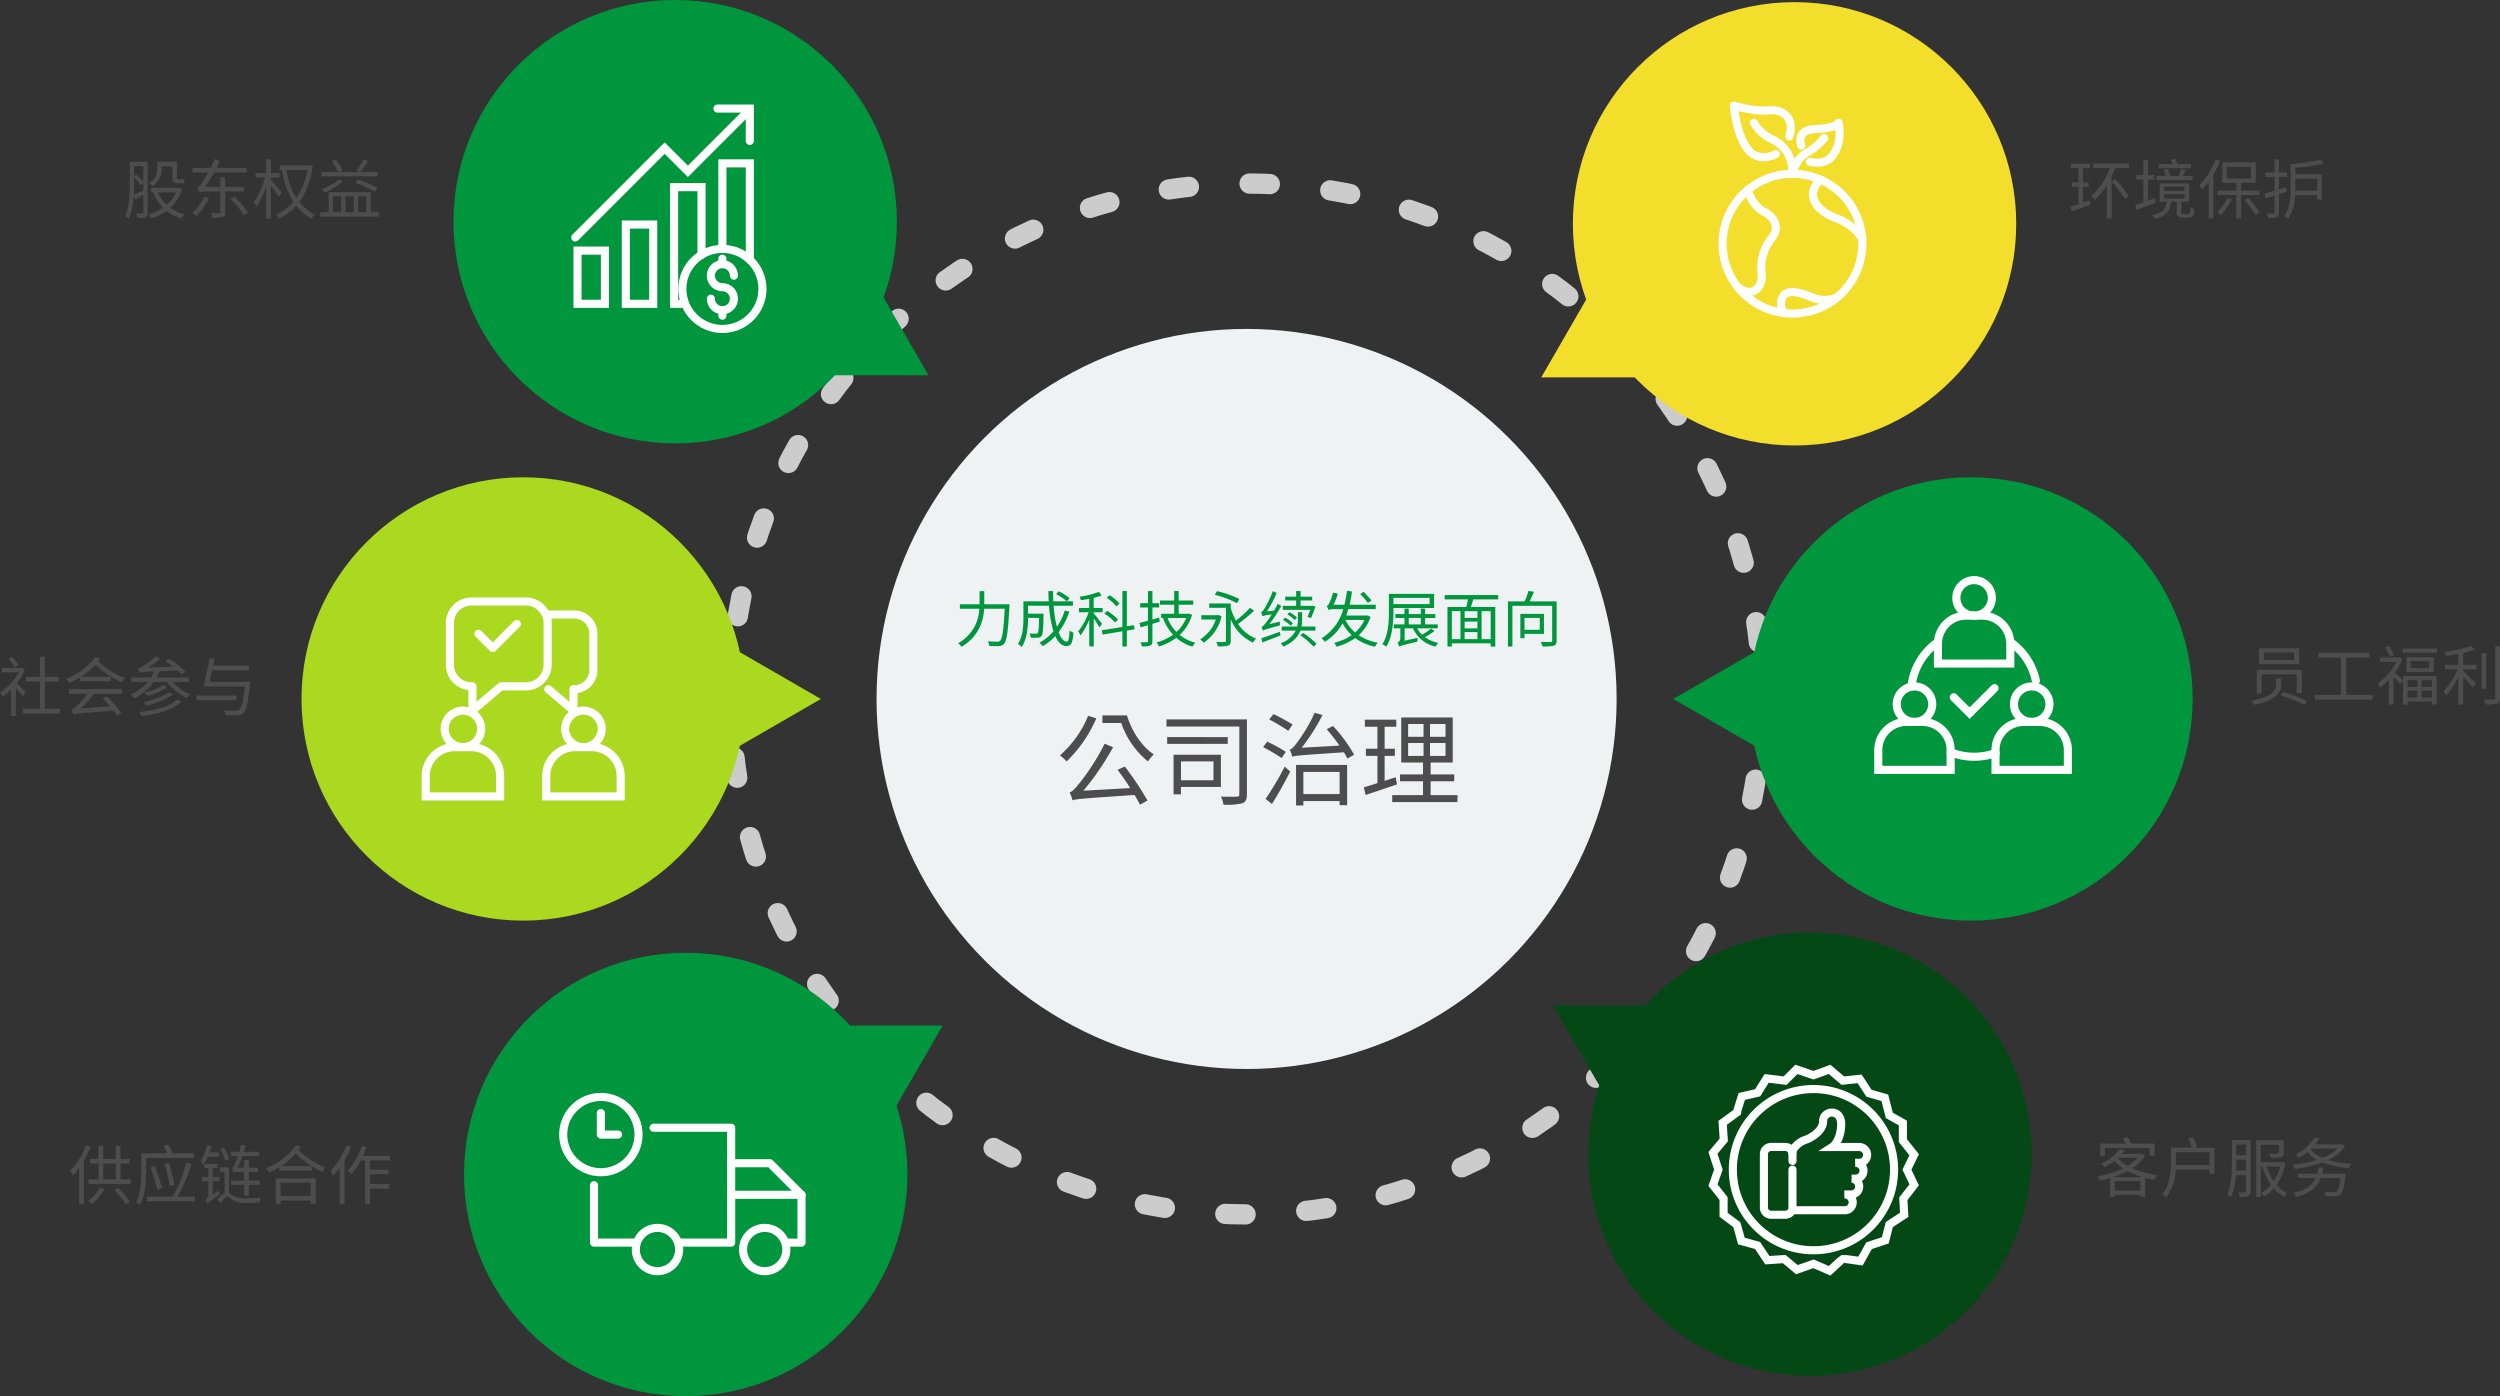
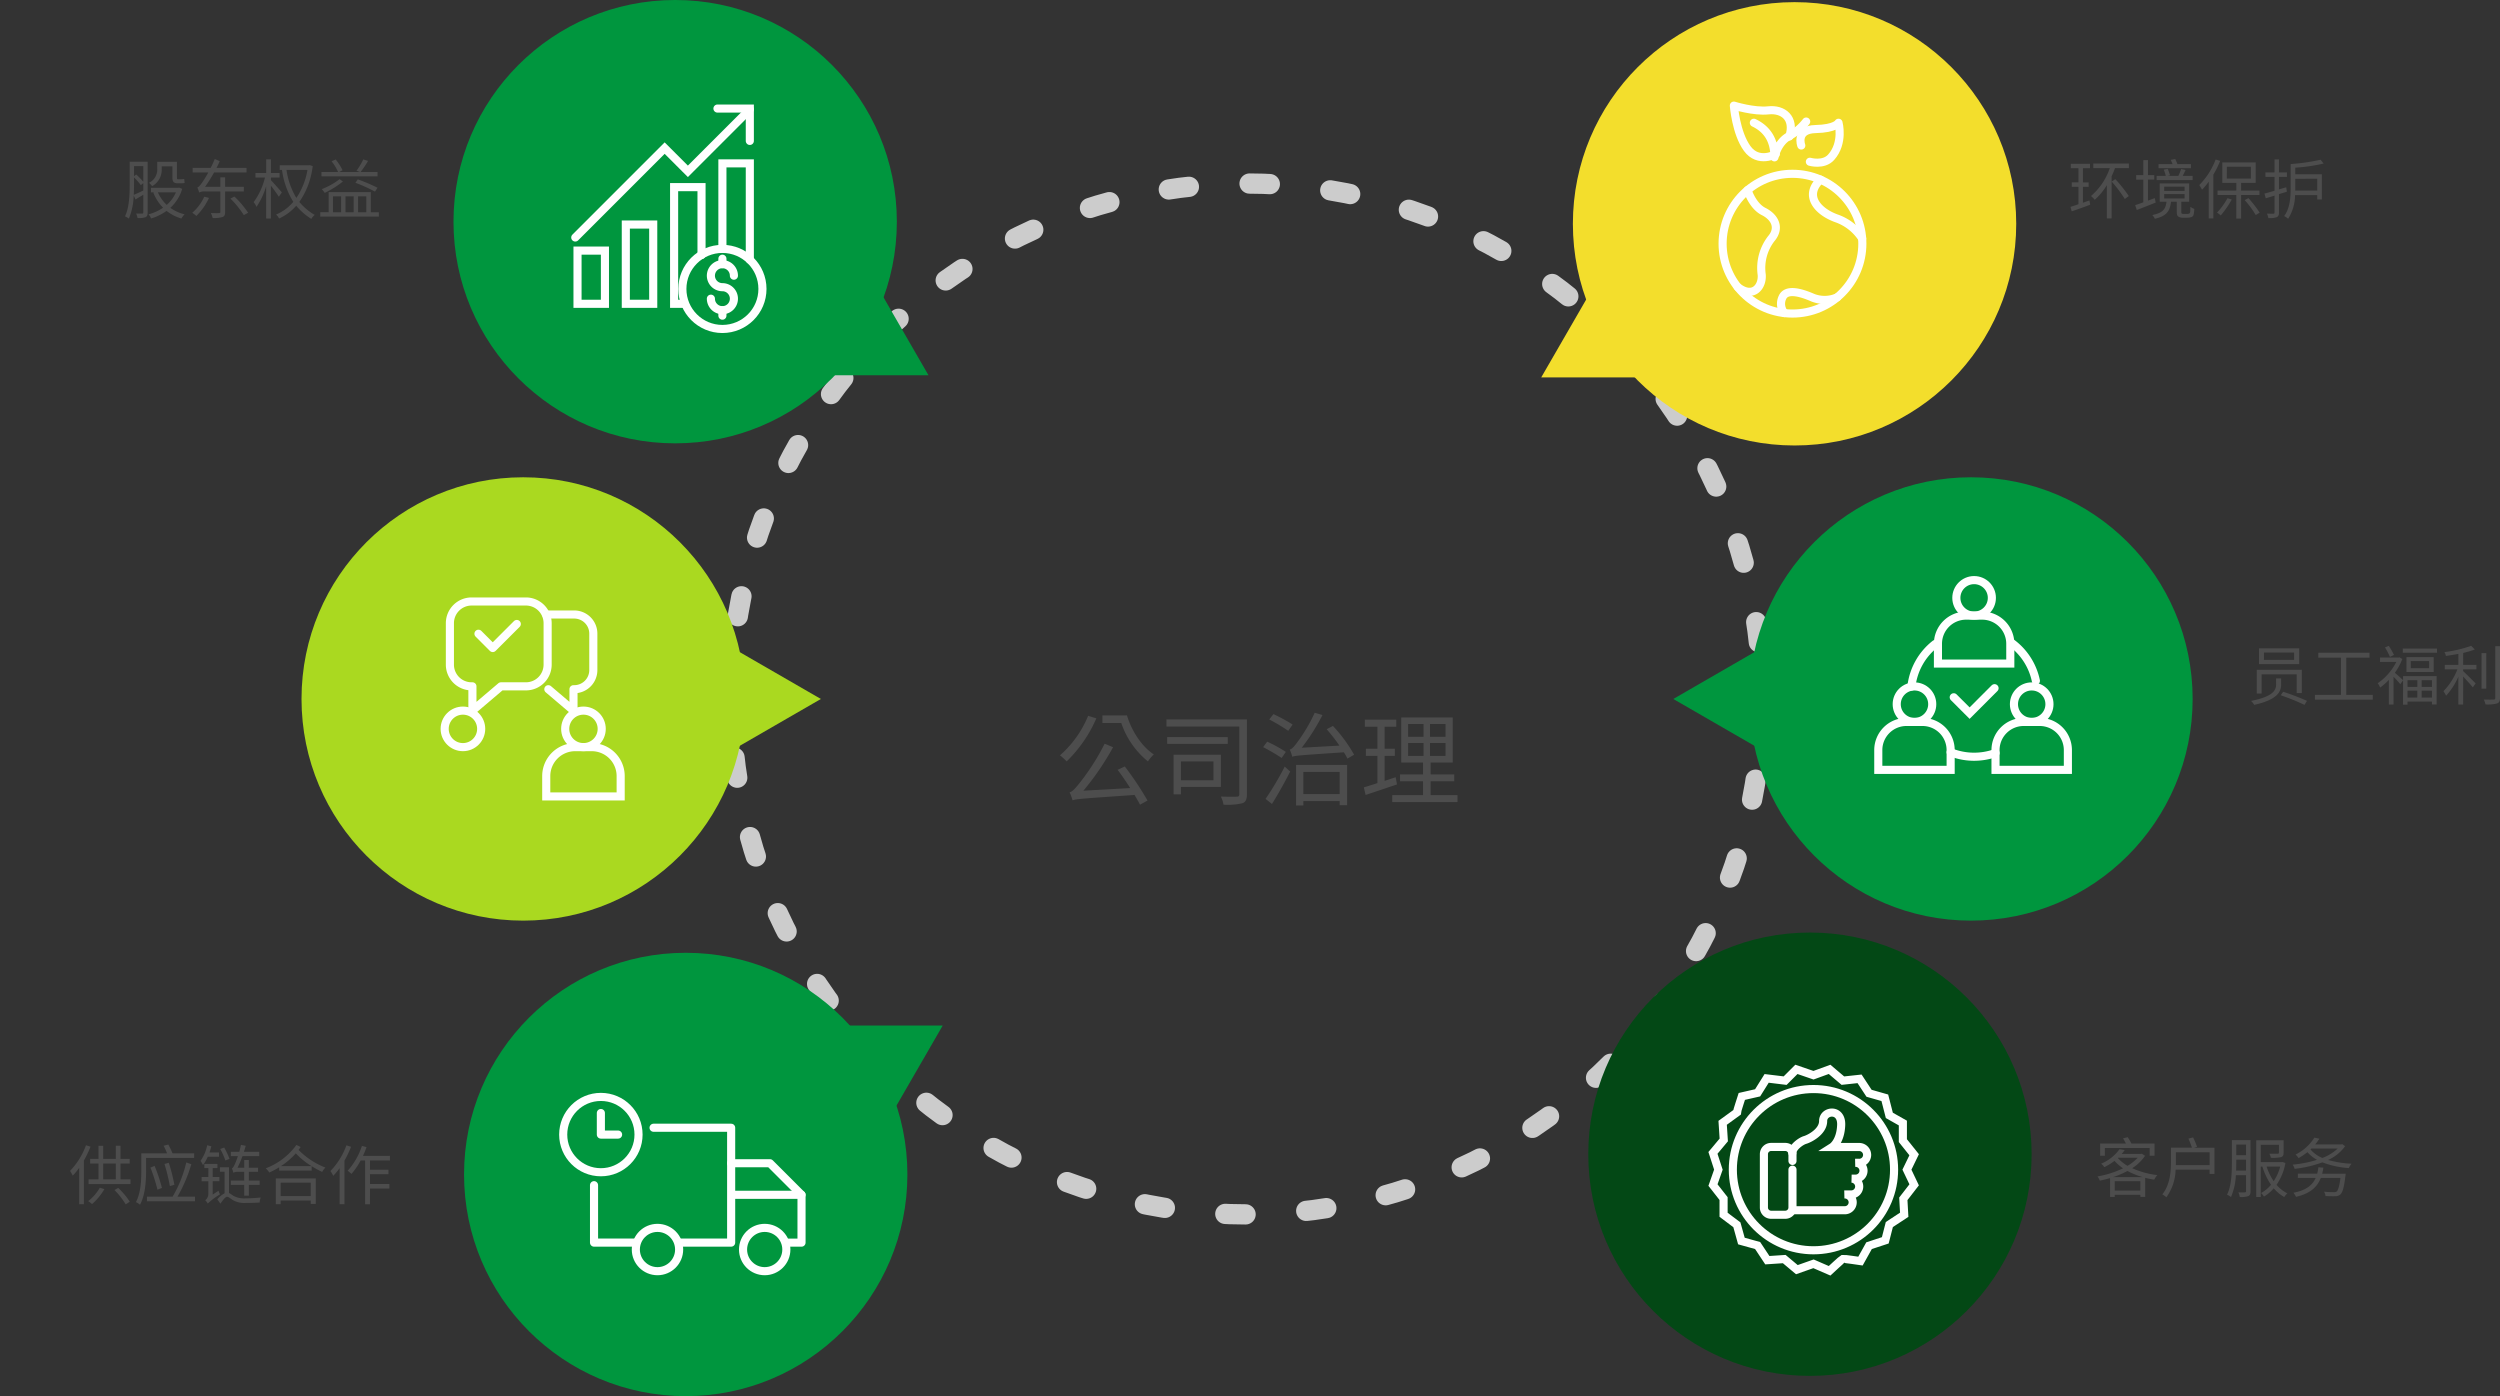
<svg xmlns="http://www.w3.org/2000/svg" width="616.811" height="344.461" viewBox="0 0 616.811 344.461">
  <rect x="0" y="0" width="616.811" height="344.461" fill="#333333" stroke="none" />
  <g id="组_555" data-name="组 555" transform="translate(-107.887 -629.047)">
    <g id="圖層_3" data-name="圖層 3" transform="translate(182.278 629.047)">
-       <circle id="椭圆_13" data-name="椭圆 13" cx="91.298" cy="91.298" r="91.298" transform="translate(141.874 81.152)" fill="#eef2f3" />
      <circle id="椭圆_14" data-name="椭圆 14" cx="127.172" cy="127.172" r="127.172" transform="translate(106 45.277)" fill="none" stroke="#ccc" stroke-linecap="round" stroke-miterlimit="10" stroke-width="5" stroke-dasharray="5 15" />
      <circle id="椭圆_15" data-name="椭圆 15" cx="54.692" cy="54.692" r="54.692" transform="translate(37.497)" fill="#00963e" />
      <circle id="椭圆_16" data-name="椭圆 16" cx="54.692" cy="54.692" r="54.692" transform="translate(40.101 235.076)" fill="#00963e" />
      <circle id="椭圆_17" data-name="椭圆 17" cx="54.692" cy="54.692" r="54.692" transform="translate(0 117.757)" fill="#aad920" />
      <path id="路径_132" data-name="路径 132" d="M350.59,710.15l-11.77,20.386h23.539Z" transform="translate(-207.665 -637.945)" fill="#00963e" />
      <path id="路径_133" data-name="路径 133" d="M332.92,821.3l-20.386-11.77v23.539Z" transform="translate(-204.781 -648.846)" fill="#aad920" />
      <path id="路径_134" data-name="路径 134" d="M354.524,933.637l11.77-20.386H342.755Z" transform="translate(-208.097 -660.225)" fill="#00963e" />
      <circle id="椭圆_18" data-name="椭圆 18" cx="54.692" cy="54.692" r="54.692" transform="translate(313.677 0.528)" fill="#f3de2c" />
      <circle id="椭圆_19" data-name="椭圆 19" cx="54.692" cy="54.692" r="54.692" transform="translate(317.476 230.08)" fill="#034815" />
      <circle id="椭圆_20" data-name="椭圆 20" cx="54.692" cy="54.692" r="54.692" transform="translate(357.203 117.757)" fill="#00963e" />
      <path id="路径_135" data-name="路径 135" d="M546.827,710.743l11.77,20.386H535.057Z" transform="translate(-229.193 -638.01)" fill="#f3de2c" />
      <path id="路径_136" data-name="路径 136" d="M571.658,821.3l20.386-11.77v23.539Z" transform="translate(-233.208 -648.846)" fill="#00963e" />
-       <path id="路径_137" data-name="路径 137" d="M550.084,928.025l-11.77-20.386h23.539Z" transform="translate(-229.55 -659.61)" fill="#034815" />
    </g>
    <g id="圖層_4" data-name="圖層 4" transform="translate(107.407 655.104)">
      <g id="组_136" data-name="组 136" transform="translate(142.411 0.726)">
        <rect id="矩形_142" data-name="矩形 142" width="6.764" height="13.132" transform="translate(0.556 35.043)" fill="none" stroke="#fff" stroke-linecap="round" stroke-miterlimit="10" stroke-width="2" />
        <rect id="矩形_143" data-name="矩形 143" width="6.764" height="19.56" transform="translate(12.472 28.615)" fill="none" stroke="#fff" stroke-linecap="round" stroke-miterlimit="10" stroke-width="2" />
        <path id="路径_138" data-name="路径 138" d="M301.523,697.676V680.908h-6.764v28.787H296.8" transform="translate(-270.371 -661.52)" fill="none" stroke="#fff" stroke-linecap="round" stroke-miterlimit="10" stroke-width="2" />
        <path id="路径_139" data-name="路径 139" d="M308.143,695.419v-21.1h6.764v23.79" transform="translate(-271.839 -660.797)" fill="none" stroke="#fff" stroke-linecap="round" stroke-miterlimit="10" stroke-width="2" />
        <circle id="椭圆_21" data-name="椭圆 21" cx="9.88" cy="9.88" r="9.88" transform="translate(26.425 34.623)" fill="none" stroke="#fff" stroke-linecap="round" stroke-miterlimit="10" stroke-width="2" />
        <path id="路径_140" data-name="路径 140" d="M267.365,690.972l22.055-22.055,5.731,5.731,15.282-15.282" transform="translate(-267.365 -659.157)" fill="none" stroke="#fff" stroke-linecap="round" stroke-miterlimit="10" stroke-width="2" />
        <path id="路径_141" data-name="路径 141" d="M306.768,659.131h7.988v7.988" transform="translate(-271.688 -659.131)" fill="none" stroke="#fff" stroke-linecap="round" stroke-miterlimit="10" stroke-width="2" />
        <path id="路径_142" data-name="路径 142" d="M304.954,710.774a2.839,2.839,0,1,0,2.839-2.839,2.839,2.839,0,1,1,2.839-2.839" transform="translate(-271.489 -663.862)" fill="none" stroke="#fff" stroke-linecap="round" stroke-miterlimit="10" stroke-width="2" />
        <line id="直线_88" data-name="直线 88" y1="1.349" transform="translate(36.304 37.046)" fill="none" stroke="#fff" stroke-linecap="round" stroke-miterlimit="10" stroke-width="2" />
        <line id="直线_89" data-name="直线 89" y1="1.349" transform="translate(36.304 49.751)" fill="none" stroke="#fff" stroke-linecap="round" stroke-miterlimit="10" stroke-width="2" />
      </g>
      <g id="组_137" data-name="组 137" transform="translate(105.513 122.345)">
        <circle id="椭圆_22" data-name="椭圆 22" cx="4.505" cy="4.505" r="4.505" transform="translate(4.676 26.923)" fill="none" stroke="#fff" stroke-linecap="round" stroke-miterlimit="10" stroke-width="2" />
-         <path id="路径_143" data-name="路径 143" d="M244.283,848.259v-5.039a7.143,7.143,0,0,0-7.122-7.122h-4.118a7.143,7.143,0,0,0-7.122,7.122v5.039Z" transform="translate(-225.921 -800.163)" fill="none" stroke="#fff" stroke-linecap="round" stroke-miterlimit="10" stroke-width="2" />
        <path id="路径_144" data-name="路径 144" d="M251.393,795.735H237.965a5.357,5.357,0,0,0-5.342,5.342V811.33a5.358,5.358,0,0,0,5.342,5.342h.215v5.986l7.045-5.986h6.169a5.358,5.358,0,0,0,5.342-5.342V801.077A5.357,5.357,0,0,0,251.393,795.735Z" transform="translate(-226.656 -795.735)" fill="none" stroke="#fff" stroke-linecap="round" stroke-linejoin="round" stroke-width="2" />
        <circle id="椭圆_23" data-name="椭圆 23" cx="4.505" cy="4.505" r="4.505" transform="translate(34.415 26.923)" fill="none" stroke="#fff" stroke-linecap="round" stroke-miterlimit="10" stroke-width="2" />
        <path id="路径_145" data-name="路径 145" d="M259.325,848.259v-5.039a7.143,7.143,0,0,1,7.122-7.122h4.118a7.143,7.143,0,0,1,7.122,7.122v5.039Z" transform="translate(-229.586 -800.163)" fill="none" stroke="#fff" stroke-linecap="round" stroke-miterlimit="10" stroke-width="2" />
        <path id="路径_146" data-name="路径 146" d="M259.325,799.341h6.911a4.719,4.719,0,0,1,4.705,4.7v9.031a4.719,4.719,0,0,1-4.705,4.705h-.189v5.272l-6.205-5.272" transform="translate(-229.586 -796.13)" fill="none" stroke="#fff" stroke-linecap="round" stroke-linejoin="round" stroke-width="2" />
        <path id="路径_147" data-name="路径 147" d="M240.54,804.377l3.524,3.524L250,801.966" transform="translate(-227.525 -796.419)" fill="none" stroke="#fff" stroke-linecap="round" stroke-linejoin="round" stroke-width="2" />
      </g>
      <g id="组_138" data-name="组 138" transform="translate(139.436 244.579)">
        <path id="路径_148" data-name="路径 148" d="M295.374,969.915h12.835V941.574H289.068" transform="translate(-266.772 -933.968)" fill="none" stroke="#fff" stroke-linecap="round" stroke-linejoin="round" stroke-width="2" />
        <path id="路径_149" data-name="路径 149" d="M272.568,957.491v14.171h10.313" transform="translate(-264.962 -935.714)" fill="none" stroke="#fff" stroke-linecap="round" stroke-linejoin="round" stroke-width="2" />
        <circle id="椭圆_24" data-name="椭圆 24" cx="9.293" cy="9.293" r="9.293" fill="none" stroke="#fff" stroke-linecap="round" stroke-linejoin="round" stroke-width="2" />
        <path id="路径_150" data-name="路径 150" d="M278.711,942.813h-4.248v-5.322" transform="translate(-265.17 -933.52)" fill="none" stroke="#fff" stroke-linecap="round" stroke-linejoin="round" stroke-width="2" />
        <path id="路径_151" data-name="路径 151" d="M310.568,951.408h9.571l7.79,7.79v11.8h-3.743" transform="translate(-269.13 -935.047)" fill="none" stroke="#fff" stroke-linecap="round" stroke-linejoin="round" stroke-width="2" />
        <line id="直线_90" data-name="直线 90" x1="16.99" transform="translate(41.809 24.151)" fill="none" stroke="#fff" stroke-linecap="round" stroke-linejoin="round" stroke-width="2" />
        <circle id="椭圆_25" data-name="椭圆 25" cx="5.342" cy="5.342" r="5.342" transform="translate(17.919 32.312)" fill="none" stroke="#fff" stroke-linecap="round" stroke-linejoin="round" stroke-width="2" />
        <circle id="椭圆_26" data-name="椭圆 26" cx="5.342" cy="5.342" r="5.342" transform="translate(44.372 32.312)" fill="none" stroke="#fff" stroke-linecap="round" stroke-linejoin="round" stroke-width="2" />
      </g>
      <g id="组_139" data-name="组 139" transform="translate(425.488)">
        <circle id="椭圆_27" data-name="椭圆 27" cx="17.24" cy="17.24" r="17.24" transform="translate(0 16.823)" fill="none" stroke="#fff" stroke-linecap="round" stroke-linejoin="round" stroke-width="2" />
        <path id="路径_152" data-name="路径 152" d="M591.937,681.743s1.186,3.88,3.968,5.271,4.118,4.062,1.892,6.677a11.845,11.845,0,0,0-2.37,8.9c.256,2.949-2.13,5.992-5.945,3.023" transform="translate(-585.78 -660.885)" fill="none" stroke="#fff" stroke-linecap="round" stroke-linejoin="round" stroke-width="2" />
        <path id="路径_153" data-name="路径 153" d="M602.342,715.171a3.6,3.6,0,0,1-.5-3.8c.946-2.282,4.452-1.335,7.512,0a7.889,7.889,0,0,0,6.042-.094" transform="translate(-587.101 -663.984)" fill="none" stroke="#fff" stroke-linecap="round" stroke-linejoin="round" stroke-width="2" />
        <path id="路径_154" data-name="路径 154" d="M622.506,693.354a12.407,12.407,0,0,0-6.392-4.991c-4.563-1.669-8.027-5.556-3.9-9.54" transform="translate(-588.072 -660.565)" fill="none" stroke="#fff" stroke-linecap="round" stroke-linejoin="round" stroke-width="2" />
        <path id="路径_155" data-name="路径 155" d="M598.8,670.278s-4.291,2.448-7.073-1.391-3.282-10.572-3.282-10.572,4.952,1.558,8.513,1.168,6.622,1.837,5.175,6.455" transform="translate(-585.667 -658.315)" fill="none" stroke="#fff" stroke-linecap="round" stroke-linejoin="round" stroke-width="2" />
        <path id="路径_156" data-name="路径 156" d="M607.107,668.685s-1.5-3.95,3.506-4.062,5.676-1.558,5.676-1.558,1.342,4.966-1.808,8.5c-1.892,2.124-5.259,1.123-5.259,1.123" transform="translate(-587.691 -658.836)" fill="none" stroke="#fff" stroke-linecap="round" stroke-linejoin="round" stroke-width="2" />
-         <path id="路径_157" data-name="路径 157" d="M593.987,663.065a10.278,10.278,0,0,0,4.451,4.062c3.116,1.484,5.107,4.155,5.077,8.533,0,0,.71-3.636,3.53-5.194a14,14,0,0,0,4.3-3.635" transform="translate(-586.275 -658.836)" fill="none" stroke="#fff" stroke-linecap="round" stroke-linejoin="round" stroke-width="2" />
+         <path id="路径_157" data-name="路径 157" d="M593.987,663.065c3.116,1.484,5.107,4.155,5.077,8.533,0,0,.71-3.636,3.53-5.194a14,14,0,0,0,4.3-3.635" transform="translate(-586.275 -658.836)" fill="none" stroke="#fff" stroke-linecap="round" stroke-linejoin="round" stroke-width="2" />
      </g>
      <g id="组_140" data-name="组 140" transform="translate(463.9 117.07)">
        <circle id="椭圆_28" data-name="椭圆 28" cx="4.381" cy="4.381" r="4.381" transform="translate(4.547 26.231)" fill="none" stroke="#fff" stroke-linecap="round" stroke-miterlimit="10" stroke-width="2" />
        <path id="路径_158" data-name="路径 158" d="M628.469,840.942v-4.9a6.946,6.946,0,0,1,6.926-6.926h4a6.946,6.946,0,0,1,6.926,6.926v4.9Z" transform="translate(-628.469 -794.122)" fill="none" stroke="#fff" stroke-linecap="round" stroke-miterlimit="10" stroke-width="2" />
        <circle id="椭圆_29" data-name="椭圆 29" cx="4.381" cy="4.381" r="4.381" transform="translate(33.47 26.231)" fill="none" stroke="#fff" stroke-linecap="round" stroke-miterlimit="10" stroke-width="2" />
        <path id="路径_159" data-name="路径 159" d="M660.956,840.942v-4.9a6.947,6.947,0,0,1,6.927-6.926h4a6.946,6.946,0,0,1,6.926,6.926v4.9Z" transform="translate(-632.033 -794.122)" fill="none" stroke="#fff" stroke-linecap="round" stroke-miterlimit="10" stroke-width="2" />
        <circle id="椭圆_30" data-name="椭圆 30" cx="4.381" cy="4.381" r="4.381" transform="translate(19.26)" fill="none" stroke="#fff" stroke-linecap="round" stroke-miterlimit="10" stroke-width="2" />
        <path id="路径_160" data-name="路径 160" d="M645,811.478v-4.9a6.946,6.946,0,0,1,6.926-6.926h4a6.946,6.946,0,0,1,6.926,6.926v4.9Z" transform="translate(-630.282 -790.89)" fill="none" stroke="#fff" stroke-linecap="round" stroke-miterlimit="10" stroke-width="2" />
        <path id="路径_161" data-name="路径 161" d="M637.655,817.994a15.544,15.544,0,0,1,5.866-10.482" transform="translate(-629.477 -791.752)" fill="none" stroke="#fff" stroke-linecap="round" stroke-miterlimit="10" stroke-width="2" />
        <path id="路径_162" data-name="路径 162" d="M659.593,837.7a15.629,15.629,0,0,1-11.07-.191" transform="translate(-630.669 -795.042)" fill="none" stroke="#fff" stroke-linecap="round" stroke-miterlimit="10" stroke-width="2" />
        <path id="路径_163" data-name="路径 163" d="M665.279,807.117a15.571,15.571,0,0,1,6.11,9.441" transform="translate(-632.507 -791.709)" fill="none" stroke="#fff" stroke-linecap="round" stroke-miterlimit="10" stroke-width="2" />
        <path id="路径_164" data-name="路径 164" d="M649.378,822l3.915,3.915,6.156-6.156" transform="translate(-630.763 -793.095)" fill="none" stroke="#fff" stroke-linecap="round" stroke-miterlimit="10" stroke-width="2" />
      </g>
      <g id="组_141" data-name="组 141" transform="translate(423.105 237.781)">
        <path id="路径_165" data-name="路径 165" d="M605.13,961.466H617.5a1.952,1.952,0,1,0,0-3.9h1.781a1.952,1.952,0,0,0,0-3.9h.89a1.952,1.952,0,1,0,0-3.9h.89a1.952,1.952,0,1,0,0-3.9H614.5s2.054-1.3,2.2-5.453-4.452-3.635-4.452-.964-3.413,4.378-4.451,4.674-3.146,1.817-3.146,3.209" transform="translate(-585.061 -926.708)" fill="none" stroke="#fff" stroke-linecap="round" stroke-miterlimit="10" stroke-width="2" />
        <path id="路径_166" data-name="路径 166" d="M603.82,950.346v-1.669a1.781,1.781,0,0,0-1.781-1.781h-3.487a1.781,1.781,0,0,0-1.781,1.781v13.169a1.781,1.781,0,0,0,1.781,1.781h3.487a1.781,1.781,0,0,0,1.781-1.781V952.5" transform="translate(-584.197 -927.755)" fill="none" stroke="#fff" stroke-linecap="round" stroke-miterlimit="10" stroke-width="2" />
        <circle id="椭圆_31" data-name="椭圆 31" cx="19.891" cy="19.891" r="19.891" transform="translate(4.908 4.855)" fill="none" stroke="#fff" stroke-linecap="round" stroke-miterlimit="10" stroke-width="2" />
        <path id="路径_167" data-name="路径 167" d="M588.545,936.04c0-.183,1.224-3.967,1.224-3.967l3.9-.89,2.226-3.561,4.563.556,2.782-2.782,4.211,1.447,3.972-1.447,3.28,2.782,4.118-.445,2.337,3.561,3.895,1.113,1.113,4.34,3.339,1.892v4.34l2.782,3.483-1.781,3.68,1.781,3.744-2.671,3.45.223,3.932-3.672,2.411-1,3.9-4.006,1.319-2.115,3.8s-4.173-.612-4.34-.556-3.28,2.95-3.28,2.95l-3.972-1.725-4.1,1.447-3.116-2.615-4.173.278-2.393-3.616-4.006-1.113-1.113-4.006-3.282-2.467V957.28l-2.616-3.339,1.335-3.8L582.647,946l2.671-3.19-.278-4.229Z" transform="translate(-582.647 -925.396)" fill="none" stroke="#fff" stroke-linecap="round" stroke-miterlimit="10" stroke-width="2" />
      </g>
-       <path id="路径_3536" data-name="路径 3536" d="M7.32-9.285v-3.24H6.165v3.24H1.305v1.11h4.8A10.107,10.107,0,0,1,.855.33a3.99,3.99,0,0,1,.855.885,11.04,11.04,0,0,0,5.55-9.39h5.115C12.09-2.895,11.76-.78,11.22-.27a.86.86,0,0,1-.69.225C10.155-.045,9.2-.06,8.175-.15A2.44,2.44,0,0,1,8.55.99a19.389,19.389,0,0,0,2.4.045,1.648,1.648,0,0,0,1.275-.6c.66-.75.975-2.985,1.305-9.135.015-.165.03-.585.03-.585Zm17.73-2.52a15.356,15.356,0,0,1,2.655,1.8l.69-.765a14.308,14.308,0,0,0-2.685-1.71Zm2.13,4.05a14.854,14.854,0,0,1-1.92,4.05,27.055,27.055,0,0,1-.825-5.205H29.2v-1.1H24.36c-.045-.81-.06-1.65-.06-2.52H23.145c.015.855.03,1.695.09,2.52H16.98V-5.82c0,1.935-.135,4.5-1.365,6.33a4.437,4.437,0,0,1,.93.75C17.9-.69,18.12-3.705,18.12-5.805v-.12h2.73c-.06,2.58-.135,3.525-.345,3.75-.09.135-.24.165-.45.165-.255,0-.9-.015-1.59-.075a2.318,2.318,0,0,1,.315,1.05,17.308,17.308,0,0,0,1.785,0,1.16,1.16,0,0,0,.9-.435c.315-.39.405-1.65.48-5.01v-.48H18.12V-8.91H23.3A29.5,29.5,0,0,0,24.39-2.6,11.97,11.97,0,0,1,20.94.18a6.279,6.279,0,0,1,.81.885,13.411,13.411,0,0,0,3.09-2.49c.69,1.545,1.59,2.46,2.745,2.46,1.14,0,1.545-.735,1.755-3.285a2.637,2.637,0,0,1-.96-.6c-.1,2-.285,2.775-.705,2.775-.765,0-1.455-.855-2.01-2.325a16.914,16.914,0,0,0,2.64-5.07Zm13.515-1.71A11.106,11.106,0,0,0,38.25-11.52l-.705.645a11.71,11.71,0,0,1,2.385,2.13Zm-.36,3.945A13.085,13.085,0,0,0,37.65-7.635l-.69.66a12.88,12.88,0,0,1,2.64,2.19ZM36.39-4.455c-.315-.4-1.6-2.055-2.07-2.58v-.27h2.205v-1.05H34.32V-10.86a13.313,13.313,0,0,0,1.965-.6l-.675-.885a22.749,22.749,0,0,1-4.77,1.2,5.153,5.153,0,0,1,.33.87c.66-.09,1.365-.21,2.055-.345v2.265H30.7v1.05h2.37A15.262,15.262,0,0,1,30.5-2.6a5.043,5.043,0,0,1,.555,1,15.881,15.881,0,0,0,2.175-3.915v6.63h1.1V-5.82c.51.765,1.14,1.74,1.4,2.235Zm8.025,1.35-.165-1.02-1.755.27v-8.7H41.4v8.88l-5.07.81L36.51-1.8l4.89-.81V1.125h1.1V-2.79ZM50.475-6c-.555.165-1.125.33-1.665.48V-8.49h1.665V-9.54H48.81v-3h-1.1v3h-1.92v1.05h1.92v3.27c-.8.225-1.515.405-2.115.54l.315,1.1,1.8-.525V-.2c0,.21-.075.285-.3.285-.18.015-.825.015-1.545,0a4.161,4.161,0,0,1,.36,1.02A5.159,5.159,0,0,0,48.255.915c.39-.18.555-.48.555-1.11V-4.44c.585-.18,1.2-.36,1.8-.54Zm6.675.105a9.147,9.147,0,0,1-2.415,3.45,10.22,10.22,0,0,1-2.205-3.45Zm.7-1.08-.18.045H55.29V-9.165h3.585V-10.2H55.29v-2.355h-1.1V-10.2h-3.51v1.035h3.51V-6.93h-3.21v1.035h.495l-.045.015A11.96,11.96,0,0,0,53.9-1.77,12.316,12.316,0,0,1,49.83.135a4.247,4.247,0,0,1,.6,1.005A13.723,13.723,0,0,0,54.69-1a10.77,10.77,0,0,0,4,2.175,4.591,4.591,0,0,1,.72-.96,10.22,10.22,0,0,1-3.87-1.935A10.975,10.975,0,0,0,58.59-6.66ZM70.26-10.59a26.563,26.563,0,0,0-5.52-1.935l-.54.915a26.186,26.186,0,0,1,5.49,2.055ZM65.13-6.63l-.195.045h-4.05V-5.52h3.57a9.135,9.135,0,0,1-3.87,4.89,4.632,4.632,0,0,1,.87.84,10.7,10.7,0,0,0,4.41-6.51ZM72.885-8.4A27.364,27.364,0,0,1,69.42-5.25a15.159,15.159,0,0,1-1.29-3.12V-9.48h-5.3V-8.4H66.96V-.3c0,.24-.09.315-.36.33-.24.015-1.125.015-2.04-.03a3.842,3.842,0,0,1,.405,1.11,8.538,8.538,0,0,0,2.52-.195c.48-.18.645-.525.645-1.2V-5.6A10.767,10.767,0,0,0,73.635.18,4.489,4.489,0,0,1,74.4-.8a9.351,9.351,0,0,1-4.455-3.63A39.438,39.438,0,0,0,73.89-7.68Zm15.06,2.49a21.061,21.061,0,0,0,1.08-2.82l-.72-.195-.18.045h-2.76v-1.335H88.23v-.945H85.365v-1.38H84.27v1.38h-2.7v.945h2.7V-8.88H81v.975h6.735c-.21.645-.465,1.29-.66,1.755ZM84.48-6.015A8.966,8.966,0,0,0,82.62-7.32l-.51.54a8.348,8.348,0,0,1,1.815,1.395Zm-3.465.585a9.3,9.3,0,0,1,1.9,1.455l.555-.645A10.089,10.089,0,0,0,81.57-6Zm-3.36,1.065A30.808,30.808,0,0,0,80.6-8.88l-.87-.51c-.255.57-.585,1.125-.9,1.68l-1.77.18a28.172,28.172,0,0,0,2.415-4.53l-.975-.465A22.3,22.3,0,0,1,76.47-8.25c-.33.51-.6.855-.855.915A7.3,7.3,0,0,1,75.96-6.33a9.3,9.3,0,0,1,2.28-.435A19.037,19.037,0,0,1,76.8-4.71c-.435.57-.765.945-1.065,1a8.7,8.7,0,0,1,.315.945c.3-.195.78-.375,4.26-1.32a8.265,8.265,0,0,1-.06-.915Zm2.58,1.875c-1.68.6-3.4,1.23-4.545,1.575l.255,1.05c1.275-.48,2.91-1.1,4.47-1.725Zm8.79-.3v-.99H85.59a8.858,8.858,0,0,0,.15-1.755V-7.32H84.705v1.77a7.242,7.242,0,0,1-.18,1.77h-3.81v.99H84.18A6.8,6.8,0,0,1,80.43.36a3.2,3.2,0,0,1,.66.825C83.625.075,84.795-1.35,85.32-2.79Zm-3.72,1.17A20.892,20.892,0,0,1,88.59,1.185L89.295.48A21.388,21.388,0,0,0,86-2.22Zm17.565-8.6c-.42-.54-1.29-1.47-1.935-2.13l-.855.54A26.91,26.91,0,0,1,101.97-9.6Zm-1.755,4.8a8.911,8.911,0,0,1-2.295,3.09,9.252,9.252,0,0,1-2.4-3.09Zm.75-1.14-.21.06H96.63c.18-.51.36-1.05.525-1.59h6.75l.015-1.08H97.455c.24-1.02.435-2.1.6-3.255L96.81-12.6a23.671,23.671,0,0,1-.63,3.435h-2.7a15.166,15.166,0,0,0,1.08-2.745l-1.17-.225a12.056,12.056,0,0,1-1,2.655c-.165.33-.33.54-.54.6a11.1,11.1,0,0,1,.375,1.05c.135-.165.645-.255,1.59-.255h2.085A12.376,12.376,0,0,1,90.525-.87a4.035,4.035,0,0,1,.825.855A12.4,12.4,0,0,0,95.73-4.59a11.129,11.129,0,0,0,2.235,2.925,12.4,12.4,0,0,1-4.32,1.89,4.833,4.833,0,0,1,.585.96,14.263,14.263,0,0,0,4.62-2.13A12.484,12.484,0,0,0,103.725,1.2a3.9,3.9,0,0,1,.69-.99,12.406,12.406,0,0,1-4.71-1.86,10.181,10.181,0,0,0,2.91-4.53Zm15.33-4.305v1.53H108.27v-1.53Zm1.11,2.505v-3.48H107.16V-7.47c0,2.4-.12,5.715-1.62,8.07a3.958,3.958,0,0,1,.975.57c1.53-2.445,1.755-6.09,1.755-8.64v-.885Zm-6.255,2.46h2.985V-4.32H112.05Zm5.52,2.64a22.2,22.2,0,0,1-2.235,1.5,6.165,6.165,0,0,1-1.2-1.59h5.07V-4.32h-3.12V-5.895h2.52v-.96h-2.52v-1.35h-1.05v1.35H112.05v-1.35H111v1.35h-2.235v.96H111V-4.32h-2.64v.975h1.62v2.43a1.278,1.278,0,0,1-.72,1.14,3.017,3.017,0,0,1,.435.945c.285-.195.765-.33,4.515-1.245a3.98,3.98,0,0,1,.045-.93l-3.225.72v-3.06h2.07a7.9,7.9,0,0,0,5.58,4.515,3.489,3.489,0,0,1,.69-.93,8.363,8.363,0,0,1-3.345-1.41,18.238,18.238,0,0,0,2.385-1.515Zm14.7,2.58h-2.25v-6.9h2.25Zm-9.585-6.9h2.13v6.9h-2.13ZM129-5.925h-3.165v-1.65H129Zm-3.165,3.51H129v1.74h-3.165ZM129-3.33h-3.165V-5.01H129Zm5.115-7.155V-11.55H120.93v1.065h5.745c-.12.615-.27,1.305-.435,1.875h-4.635V1.155h1.08V.36h9.585v.8H133.4V-8.61H127.38c.195-.57.405-1.245.585-1.875Zm10.26,4.575v2.925H140.61V-5.91Zm1.035,3.93V-6.915h-5.82v6h1.02V-1.98Zm3.135-8h-6.69c.375-.72.765-1.575,1.1-2.37l-1.365-.24a16.821,16.821,0,0,1-.96,2.61h-4.1V1.14h1.1V-8.9h9.81v8.55c0,.285-.09.36-.36.375-.315.015-1.35.015-2.43-.03a4.712,4.712,0,0,1,.4,1.14,10.724,10.724,0,0,0,2.8-.2c.525-.18.69-.555.69-1.29Z" transform="translate(236 132.31)" fill="#00963e" />
      <path id="路径_3535" data-name="路径 3535" d="M7.95-20.175A26.028,26.028,0,0,1,1-10.425a13.89,13.89,0,0,1,1.65,1.5A33.254,33.254,0,0,0,9.975-19.55ZM15.225-6.85c1,1.325,2.125,2.95,3.1,4.5L6.775-1.7A65.6,65.6,0,0,0,14.1-12.425L12.025-13.3a55.747,55.747,0,0,1-6.3,9.85c-.95,1.175-1.675,2-2.35,2.15A11.521,11.521,0,0,1,4.1.675C5.075.325,6.45.25,19.4-.65c.525.9,1,1.7,1.35,2.4L22.6.725a77.558,77.558,0,0,0-5.6-8.4Zm-3.75-13.425V-18.4h4.65A20.844,20.844,0,0,0,22.7-8.925a9.811,9.811,0,0,1,1.45-1.725c-2.925-1.925-5.425-5.675-6.625-9.625Zm27.4,11.35v4.65H30.85v-4.65Zm1.825,6.3v-7.95H29.025V-.8H30.85V-2.625Zm1.7-12.3H27.45v1.675H42.4ZM47.125-19.3H27.275v1.775H45.25V-.85c0,.475-.125.6-.6.625C44.15-.2,42.425-.2,40.7-.25a6.689,6.689,0,0,1,.65,2A16.356,16.356,0,0,0,46,1.4c.85-.325,1.125-.975,1.125-2.25ZM58.4-18.025A44.728,44.728,0,0,0,53.675-20.6l-1.05,1.325a44.049,44.049,0,0,1,4.7,2.8Zm-1.675,6.75a35.2,35.2,0,0,0-4.6-2.525l-1,1.35A49.712,49.712,0,0,1,55.7-9.775ZM53.3,1.575c1.45-2.3,3.175-5.375,4.5-8L56.45-7.65A71.648,71.648,0,0,1,51.725.325ZM70-6.325v5.45H61.05v-5.45ZM59.25,1.95h1.8V.85H70V1.875h1.85V-8.05H59.25ZM66.8-16.875a43.529,43.529,0,0,1,3.15,4.05l-9.3.525a51.4,51.4,0,0,0,5.125-8.075l-1.925-.55a40.185,40.185,0,0,1-4.425,7.45C58.75-12.55,58.2-11.95,57.7-11.85a15.406,15.406,0,0,1,.625,1.775c.775-.3,1.95-.375,12.725-1.1a17.635,17.635,0,0,1,.875,1.55l1.65-.95a36.33,36.33,0,0,0-5.225-7.1ZM83.825-5.025l-2.725.9V-10.3h2.525v-1.75H81.1v-5.425h2.875v-1.75h-7.75v1.75h3.1v5.425h-2.85v1.75h2.85v6.725c-1.275.425-2.425.775-3.35,1.05L76.4-.65c2.225-.725,5.075-1.7,7.75-2.6Zm3.075-8.45h3.8v3.2H86.9Zm0-4.675h3.8V-15H86.9ZM96.125-15H92.3v-3.15h3.825Zm0,4.725H92.3v-3.2h3.825ZM92.45-.6V-4.025h5.825v-1.7H92.45V-8.65H97.9V-19.775H85.2V-8.65h5.375v2.925H84.9v1.7h5.675V-.6h-7.6V1.1h16.1V-.6Z" transform="translate(261 170.728)" fill="#4d4d4d" />
      <path id="路径_3533" data-name="路径 3533" d="M9.664-11.664H12.3v2.576c0,1.152.224,1.6,1.28,1.6h.992a2.712,2.712,0,0,0,.752-.08c-.032-.272-.08-.688-.1-.992a3.5,3.5,0,0,1-.688.08h-.88c-.208,0-.24-.144-.24-.576v-3.728H8.56v1.76A3.6,3.6,0,0,1,6.528-7.6a4.742,4.742,0,0,1,.768.832,4.611,4.611,0,0,0,2.368-4.24ZM2.832-8.928a15.245,15.245,0,0,1,1.68,1.9l.608-.5V-5.7c-.88.432-1.712.816-2.352,1.072.048-.88.064-1.728.064-2.48ZM5.12-11.712v3.856A18,18,0,0,0,3.376-9.648l-.544.416v-2.48ZM6.192-12.8H1.76v5.712c0,2.336-.08,5.52-1.152,7.76a4.719,4.719,0,0,1,.96.56,16.111,16.111,0,0,0,1.184-5.68l.448.96c.592-.368,1.248-.752,1.92-1.168V-.3c0,.208-.08.288-.272.3-.192,0-.8,0-1.488-.016a5.1,5.1,0,0,1,.336,1.1A4.97,4.97,0,0,0,5.68.88c.384-.208.512-.544.512-1.168Zm6.976,7.552a8.629,8.629,0,0,1-2.272,3.1,9.562,9.562,0,0,1-2.176-3.1Zm.784-1.168-.192.048H7.008v1.12h.816l-.224.08A10.927,10.927,0,0,0,10-1.456,11.533,11.533,0,0,1,6.416.176,4.236,4.236,0,0,1,7.056,1.2,13,13,0,0,0,10.864-.672a10.759,10.759,0,0,0,3.664,1.888,4.442,4.442,0,0,1,.784-1.04,9.991,9.991,0,0,1-3.52-1.6A10.233,10.233,0,0,0,14.72-6.112Zm6.208,2.24A11.383,11.383,0,0,1,17.2-.208a8.43,8.43,0,0,1,1.008.784,14.85,14.85,0,0,0,3.12-4.448Zm9.76-1.28.016-1.152H25.312V-8.944H24.128v2.336H20.352a34.535,34.535,0,0,0,2.224-3.536h8.016V-11.28H23.184c.288-.544.56-1.12.8-1.664l-1.232-.528c-.3.736-.64,1.488-1.008,2.192H17.3v1.136h3.856a27,27,0,0,1-1.5,2.448c-.5.7-.832,1.152-1.2,1.248A10.728,10.728,0,0,1,18.9-5.216a3.347,3.347,0,0,1,1.712-.24h3.52v5.04c0,.224-.08.288-.32.3-.256.016-1.1.016-2.032-.016a4.165,4.165,0,0,1,.448,1.216,7.274,7.274,0,0,0,2.448-.24c.48-.192.64-.544.64-1.248V-5.456Zm-3.3,1.744a23.77,23.77,0,0,1,3.3,4.08l1.072-.576a23.639,23.639,0,0,0-3.392-4ZM39.3-5.232c-.384-.464-2.176-2.5-2.688-3.008V-8.9h2.128v-1.12H36.608v-3.376H35.44v3.376H32.8V-8.9h2.336a16.893,16.893,0,0,1-2.784,6.064,5.814,5.814,0,0,1,.7,1.168,18.3,18.3,0,0,0,2.384-5.1V1.216h1.168v-8.1C37.3-6,38.192-4.752,38.56-4.16Zm6.32-5.536a17.456,17.456,0,0,1-2.736,6.9,18.475,18.475,0,0,1-2.432-6.9Zm.56-1.2-.208.048H38.784v1.152h.56A19.976,19.976,0,0,0,42.128-2.9a10.982,10.982,0,0,1-4.24,3.12,3.722,3.722,0,0,1,.736.992,12.5,12.5,0,0,0,4.224-3.152,15.6,15.6,0,0,0,3.728,3.248,3.12,3.12,0,0,1,.848-.976A14.21,14.21,0,0,1,43.616-2.88a19.228,19.228,0,0,0,3.3-8.848Zm16.736,1.7H58.736a24.6,24.6,0,0,0,1.84-2.736l-1.184-.368a16.421,16.421,0,0,1-1.664,2.784l.848.32H53.44l.848-.432a13.5,13.5,0,0,0-1.7-2.656l-1.008.448a12.377,12.377,0,0,1,1.6,2.64H49.072V-9.2h13.84ZM62.9-6.384a42.775,42.775,0,0,0-4.864-2.064l-.576.848a37.935,37.935,0,0,1,4.832,2.176ZM53.552-8.5a17.428,17.428,0,0,1-4.4,2.464,4.982,4.982,0,0,1,.72.928,23.012,23.012,0,0,0,4.5-2.816ZM51.92-4.256h2v3.92h-2Zm5.1,0v3.92H55.008v-3.92Zm3.12,0v3.92H58.112v-3.92Zm1.12,3.92V-5.3H50.848v4.96H48.784V.736H63.232V-.336Z" transform="translate(30.714 26.645)" fill="#4d4d4d" />
-       <path id="路径_3534" data-name="路径 3534" d="M5.04-11.328a9.274,9.274,0,0,0-1.552-2.064l-.9.528a10.453,10.453,0,0,1,1.5,2.128ZM6.816-4.64c-.352-.352-1.568-1.6-2.208-2.208a13.917,13.917,0,0,0,2-3.376l-.64-.464-.224.048H.912v1.088H5.12A13.174,13.174,0,0,1,.48-4.608a4.518,4.518,0,0,1,.544,1.152A14.166,14.166,0,0,0,3.232-5.3V1.216H4.4V-5.648c.608.672,1.328,1.52,1.664,1.984ZM11.552-.56V-7.248H14.96V-8.4H11.552v-5.008H10.368V-8.4H6.912v1.152h3.456V-.56H6.16V.608H15.3V-.56Zm5.936-3.68h4.544a20.844,20.844,0,0,1-2.688,3.056,2.811,2.811,0,0,1-1.184.832c.128.352.32.976.4,1.232C19.152.656,20.048.592,28.5-.1a13.429,13.429,0,0,1,.88,1.312L30.432.56A20.789,20.789,0,0,0,26.8-3.616l-1.008.544a23.582,23.582,0,0,1,1.856,1.92l-7.264.544A25.567,25.567,0,0,0,23.648-4.24h6.976V-5.392H17.488Zm6.576-9.136A17.037,17.037,0,0,1,16.736-7.9,5.151,5.151,0,0,1,17.6-6.9,20.831,20.831,0,0,0,20.24-8.32v.976h7.6v-1.1H20.448a18.08,18.08,0,0,0,3.6-2.992,20.866,20.866,0,0,0,6.48,4.384,4.95,4.95,0,0,1,.832-1.056,18.463,18.463,0,0,1-6.624-4.128c.144-.208.3-.432.464-.64ZM44.128-2.848C42.352-1.12,38.752-.176,34.864.24a3.579,3.579,0,0,1,.56,1.024C39.52.752,43.2-.32,45.216-2.32Zm-1.984-1.7a17.28,17.28,0,0,1-6.3,2.288,3.937,3.937,0,0,1,.672.912,17.9,17.9,0,0,0,6.624-2.7ZM40.768-6.4A16.3,16.3,0,0,1,36.1-4.528a5.322,5.322,0,0,1,.768.832,16.815,16.815,0,0,0,4.864-2.192Zm6.352-.784V-8.256H39.088a15.114,15.114,0,0,0,.736-1.536l-.048-.016,4.48-.208A10.27,10.27,0,0,1,45.28-9.008l.976-.7a21.393,21.393,0,0,0-4.08-3.184l-.928.624c.608.384,1.264.848,1.888,1.328l-6.144.24a21.922,21.922,0,0,0,2.976-2.16L38.9-13.472A17.829,17.829,0,0,1,35.68-11.04a2.892,2.892,0,0,1-1.12.48c.112.3.288.9.336,1.12a17.882,17.882,0,0,1,3.6-.3,11.951,11.951,0,0,1-.784,1.488H32.9v1.072h4.048a11.318,11.318,0,0,1-4.256,3.136,7.01,7.01,0,0,1,.9.944,12.91,12.91,0,0,0,4.832-4.08h3.248a12.736,12.736,0,0,0,4.928,3.968,4.559,4.559,0,0,1,.8-.96,11.51,11.51,0,0,1-4.368-3.008Zm11.744,3.36H48.976v1.152h9.888Zm-6.672-3.36c.208-.864.416-1.856.64-2.864h9.12v-1.136h-8.9c.128-.592.224-1.184.336-1.728l-1.2-.128c-.384,2.192-1.024,5.2-1.52,6.96l.992.016H60.88C60.512-2.4,60.112-.752,59.5-.288c-.176.176-.416.192-.816.192-.464,0-1.7,0-2.944-.112A2.573,2.573,0,0,1,56.192.96a26.577,26.577,0,0,0,2.848.064,1.931,1.931,0,0,0,1.488-.56c.72-.688,1.168-2.512,1.616-7.072a5.725,5.725,0,0,0,.048-.576Z" transform="translate(0 149.366)" fill="#4d4d4d" />
      <path id="路径_3539" data-name="路径 3539" d="M4.336-13.344A17.937,17.937,0,0,1,.4-7.008,9.866,9.866,0,0,1,1.072-5.84,15.077,15.077,0,0,0,2.656-7.776V1.2H3.824V-9.568a26.745,26.745,0,0,0,1.632-3.424ZM7.744-2.864A11.2,11.2,0,0,1,4.88.448a5.334,5.334,0,0,1,.944.736,14.955,14.955,0,0,0,3.056-3.7Zm3.616.576a17.863,17.863,0,0,1,2.768,3.536L15.136.592a18.45,18.45,0,0,0-2.848-3.408ZM8.576-8.832H11.7v3.9H8.576Zm4.272,3.9v-3.9H15.12V-9.984H12.848v-3.232H11.7v3.232H8.576V-13.2H7.424v3.216H5.36v1.152H7.424v3.9H4.976V-3.76H15.312V-4.928Zm18.176-5.28v-1.136H25.68a16.268,16.268,0,0,0-1.04-2.16l-1.152.288a17.423,17.423,0,0,1,.848,1.872H17.984v4.352c0,2.256-.112,5.408-1.328,7.68a4.2,4.2,0,0,1,1.008.656c1.3-2.384,1.5-5.936,1.5-8.336v-3.216Zm-4.88,6.624a43.545,43.545,0,0,0-1.376-5.424L23.7-8.72a44.72,44.72,0,0,1,1.328,5.456Zm-3.072.768A40.593,40.593,0,0,0,21.264-8.24l-1.024.416a41.466,41.466,0,0,1,1.728,5.456Zm3.84,2.16a36.036,36.036,0,0,0,3.408-8L29.072-9.1A29.284,29.284,0,0,1,25.7-.656h-6.32V.48H31.232V-.656ZM43.376-.9h1.136V-3.568h2.672V-4.624H44.512v-2.16h2.272V-7.792H44.512V-9.7H43.376v1.9H41.728a28.737,28.737,0,0,0,1.216-2.848h4.128v-1.072H43.3c.16-.5.32-.992.448-1.488l-1.184-.224c-.112.56-.24,1.152-.4,1.712H40.08v1.072h1.728c-.3.928-.608,1.68-.736,1.968-.272.56-.5.976-.736,1.04A7.787,7.787,0,0,1,40.7-6.56a2.3,2.3,0,0,1,1.216-.224h1.456v2.16h-3.3v1.056h3.3ZM39.744-9.984a17.817,17.817,0,0,0-1.312-2.784l-.976.352A16.472,16.472,0,0,1,38.72-9.584Zm-2.592-.528v-1.04H34.8a13.764,13.764,0,0,0,.464-1.52l-1.024-.272a9.984,9.984,0,0,1-1.648,3.856,5.847,5.847,0,0,1,.608,1.04,10.123,10.123,0,0,0,1.184-2.064ZM35.6-1.168v-3.3h1.648V-5.5H35.6V-7.712h1.168V-8.736H33.536v1.024h.992V-5.5H32.864v1.04h1.664V-1.3A1.976,1.976,0,0,1,33.76.224a3.937,3.937,0,0,1,.624.816,17.046,17.046,0,0,1,3.008-2.256,5.81,5.81,0,0,1-.352-.9ZM39.616-7.9h-2.24v1.088h1.152V-1.5A6.615,6.615,0,0,0,36.736,0L37.5,1.072c.592-.864,1.232-1.7,1.664-1.7.32,0,.768.384,1.312.768A5.705,5.705,0,0,0,43.648.9c.992,0,2.672-.048,3.52-.1A5.815,5.815,0,0,1,47.44-.448a33.106,33.106,0,0,1-3.76.208,5.524,5.524,0,0,1-3.008-.64,9.413,9.413,0,0,0-1.056-.688ZM59.792-4.112V-.8H52.368V-4.112ZM51.168,1.2h1.2V.3h7.424v.832h1.232v-6.3H51.168Zm1.264-9.392A17.813,17.813,0,0,0,56.1-11.344a18.469,18.469,0,0,0,3.888,3.152Zm3.824-5.232a16.588,16.588,0,0,1-7.568,5.776,4.74,4.74,0,0,1,.864,1.04A22.463,22.463,0,0,0,52-7.9v.816h8.016V-8.176a25.078,25.078,0,0,0,2.592,1.424,3.6,3.6,0,0,1,.816-1.072,18.825,18.825,0,0,1-6.64-4.368c.176-.24.352-.464.512-.72Zm12.336.1A17.812,17.812,0,0,1,64.64-6.976a5.977,5.977,0,0,1,.688,1.184,15.867,15.867,0,0,0,1.584-1.9V1.2H68.1V-9.536a24.759,24.759,0,0,0,1.632-3.424ZM79.328-9.584V-10.72H72.672c.32-.7.624-1.424.88-2.16l-1.136-.3A16.95,16.95,0,0,1,68.9-7.056a7.78,7.78,0,0,1,.928.8A17.535,17.535,0,0,0,72.1-9.584h1.1v10.8h1.2V-2.656h4.784v-1.12H74.4V-6.192h4.56V-7.3H74.4V-9.584Z" transform="translate(17.36 269.844)" fill="#4d4d4d" />
      <path id="路径_3532" data-name="路径 3532" d="M3.712-2.688v-3.92H5.12v-1.1H3.712V-11.2H5.456v-1.088H.72V-11.2H2.608v3.488H.96v1.1H2.608v4.3c-.736.256-1.424.48-1.968.656l.3,1.1C2.24-.992,3.936-1.6,5.5-2.192L5.312-3.248ZM10.8-7.9a32.276,32.276,0,0,1,3.248,4.3l.976-.736A35.339,35.339,0,0,0,11.7-8.512ZM6.272-12.352v1.136h4.064A15.8,15.8,0,0,1,5.7-4.336a7.262,7.262,0,0,1,.928.928A15.746,15.746,0,0,0,9.616-7.024V1.184h1.168V-9.2a17.2,17.2,0,0,0,.832-2.016h3.44v-1.136Zm24.08.144H27.024a12.529,12.529,0,0,0-.544-1.264l-1.1.208c.144.336.32.7.448,1.056H22.368V-11.2h7.984Zm.416,2.9H28.336c.208-.432.464-.944.7-1.456l-1.1-.24a14.325,14.325,0,0,1-.672,1.7H24.608l.592-.16a12.137,12.137,0,0,0-.576-1.584l-.976.208a8.12,8.12,0,0,1,.5,1.536H21.888v1.024h8.88ZM21.44-3.824,19.76-3.2V-8.384h1.552V-9.5H19.76v-3.7H18.608v3.7h-1.76v1.12h1.76v5.6c-.752.272-1.44.512-2,.688l.384,1.2c1.344-.512,3.072-1.184,4.672-1.84Zm2.32-.992h5.024v1.072H23.76Zm0-1.824h5.024V-5.6H23.76ZM28.56.08A.8.8,0,0,1,28.128,0c-.128-.048-.144-.208-.144-.448v-2.48H29.92V-7.456H22.656v4.528H24.32c-.208,1.856-.9,2.752-3.488,3.28a3.635,3.635,0,0,1,.624.928c2.912-.688,3.728-1.9,3.984-4.208h1.424V-.56c0,.848.112,1.1.4,1.3a1.965,1.965,0,0,0,1.088.272h1.072A3.7,3.7,0,0,0,30.4.88a.924.924,0,0,0,.592-.5,7.454,7.454,0,0,0,.192-1.552,2.916,2.916,0,0,1-.96-.512c-.016.64-.032,1.136-.064,1.36a.448.448,0,0,1-.288.336,1.509,1.509,0,0,1-.544.064Zm7.888-13.424a17.966,17.966,0,0,1-4.032,6.3,9.716,9.716,0,0,1,.672,1.152,17.561,17.561,0,0,0,1.664-1.984V1.184h1.136V-9.6a24.062,24.062,0,0,0,1.68-3.408Zm2.928,9.536A17.393,17.393,0,0,1,36.8-.24a8.2,8.2,0,0,1,.928.688,25.214,25.214,0,0,0,2.7-3.92Zm-.16-7.76h5.936V-8.64H39.216Zm8.048,6.976V-5.68H42.736v-1.9h3.6V-12.64H38.1v5.056h3.456v1.9H36.928v1.088h4.624V1.232h1.184V-4.592ZM43.632-3.328a25.048,25.048,0,0,1,2.72,3.68l.96-.592a27.593,27.593,0,0,0-2.768-3.584ZM53.872-6.5l-1.792.528v-3.1h1.968v-1.1H52.08v-3.2h-1.1v3.2h-2.24v1.1h2.24v3.44c-.944.272-1.792.512-2.48.688l.32,1.168,2.16-.672V-.272c0,.24-.08.3-.3.3-.176,0-.832,0-1.568-.016A4.517,4.517,0,0,1,49.456,1.1,5.212,5.212,0,0,0,51.52.88c.4-.192.56-.5.56-1.136V-4.8c.64-.208,1.312-.4,1.952-.608Zm7.648-2.1v2.928H56.1V-8.592ZM56.1-11.328a43.526,43.526,0,0,0,6.992-1.024l-.736-.944a49.969,49.969,0,0,1-7.392,1.072v5.9c0,2.192-.144,4.976-1.6,6.928a4.6,4.6,0,0,1,.976.672,11.132,11.132,0,0,0,1.712-5.84H61.52v1.072h1.136V-9.7H56.1Z" transform="translate(510.679 26.645)" fill="#4d4d4d" />
      <path id="路径_3537" data-name="路径 3537" d="M4.3-11.632h7.44v1.808H4.3Zm-1.216-1.04v3.9h9.92v-3.9ZM7.3-5.248v1.456C7.3-2.512,6.848-.816,1.12.3A4.77,4.77,0,0,1,1.9,1.28C7.824-.048,8.544-2.1,8.544-3.76V-5.248Zm1.152,4.16A55.2,55.2,0,0,1,14.3,1.28l.624-.992A59.67,59.67,0,0,0,9.04-1.952ZM2.528-7.376V-1.52h1.2V-6.256h8.656v4.624h1.264V-7.376Zm22.08,6.192v-9.184h5.744v-1.216H17.712v1.216h5.6v9.184H16.88V0H31.152V-1.184ZM36.384-11.04a18.9,18.9,0,0,0-1.28-2.24l-.928.384a20.74,20.74,0,0,1,1.216,2.336Zm5.76,6.24v1.648H39.728V-4.8ZM45.76-3.152H43.216V-4.8H45.76ZM43.216-.512V-2.224H45.76V-.512Zm-3.488,0V-2.224h2.416V-.512Zm-1.1-4.3c-.336-.336-1.472-1.376-2.032-1.824a14.735,14.735,0,0,0,1.84-3.376l-.656-.432-.224.048H32.944v1.088H36.96a14.017,14.017,0,0,1-4.592,5.248,5.337,5.337,0,0,1,.608,1.072A15.239,15.239,0,0,0,35.12-4.88V1.2h1.152V-5.664c.576.592,1.344,1.408,1.68,1.84l.672-.96V1.232h1.1V.48H45.76v.7h1.152V-5.808H38.624Zm6.432-2.96H40.528v-1.76h4.528Zm-5.6-2.72v3.664h6.72V-10.5Zm-.9-2.112v1.024h8.448v-1.024Zm14.9,1.072a23.2,23.2,0,0,0,2.864-.848l-.88-.912a31.228,31.228,0,0,1-6.608,1.552,3.4,3.4,0,0,1,.368.944c.992-.144,2.032-.3,3.072-.512v2.72h-3.36v1.1h3.12A15.948,15.948,0,0,1,48.592-2.1a8.881,8.881,0,0,1,.656,1.12,17.311,17.311,0,0,0,3.024-4.688V1.2h1.184V-5.712c.832.9,1.9,2.064,2.384,2.672l.7-.976c-.48-.48-2.32-2.32-3.088-3.04v-.432h3.28v-1.1h-3.28Zm5.7.048H57.984V-2.72h1.168ZM61.376-13.2V-.432c0,.32-.128.4-.416.416-.3,0-1.312.016-2.416-.016a6.018,6.018,0,0,1,.432,1.2,9.006,9.006,0,0,0,2.848-.24c.5-.192.72-.544.72-1.36V-13.2Z" transform="translate(554.747 146.572)" fill="#4d4d4d" />
      <path id="路径_3538" data-name="路径 3538" d="M2.448-10.848H13.5v1.9h1.2v-3.008h-5.7A15.517,15.517,0,0,0,8.08-13.52l-1.152.288c.24.384.5.864.72,1.28H1.28v3.008H2.448Zm2,7.184a20.8,20.8,0,0,0,3.568-1.52,19.392,19.392,0,0,0,3.776,1.52ZM4.88-.336v-2.32H11.2v2.32Zm.832-8.112h4.832a11.145,11.145,0,0,1-2.512,2A10.072,10.072,0,0,1,5.648-8.384Zm5.856-.992-.208.048H6.608c.256-.32.512-.624.736-.944l-1.28-.224A10.671,10.671,0,0,1,1.52-6.976a3.656,3.656,0,0,1,.8.848,14.431,14.431,0,0,0,2.5-1.552,11.748,11.748,0,0,0,2.1,1.84,23.831,23.831,0,0,1-6.288,2A4.413,4.413,0,0,1,1.2-2.8c.832-.176,1.68-.368,2.528-.624v4.64H4.88V.688H11.2V1.2h1.2V-3.5a17.1,17.1,0,0,0,2.224.448,5.28,5.28,0,0,1,.752-1.12,21.045,21.045,0,0,1-6.192-1.7,10.982,10.982,0,0,0,3.184-3.056Zm8.384,2.816c.016-.3.016-.576.016-.848V-9.808h8.32v3.184Zm4.5-4.3.736-.224a17.751,17.751,0,0,0-.976-2.32l-1.152.3a21.186,21.186,0,0,1,.864,2.24H18.752v3.456c0,2.4-.208,5.712-2.144,8.064a4.252,4.252,0,0,1,1.008.72A12.179,12.179,0,0,0,19.9-5.5h8.384v1.04h1.2v-6.464ZM34.832-5.28c.016-.64.032-1.264.032-1.808v-.88H37.28V-5.28ZM37.28-11.7v2.624H34.864V-11.7Zm1.1-1.1H33.776v5.712c0,2.352-.08,5.52-1.184,7.76a3.927,3.927,0,0,1,.976.576,15.488,15.488,0,0,0,1.2-5.392H37.28V-.208c0,.224-.08.288-.3.3-.192.016-.864.016-1.6,0a3.877,3.877,0,0,1,.352,1.136,5.19,5.19,0,0,0,2.112-.224c.416-.208.544-.56.544-1.2ZM45.7-6.256a12.032,12.032,0,0,1-1.6,3.584,13.809,13.809,0,0,1-1.744-3.584ZM46.3-7.392,46.1-7.36H40.912v-4.288h4.48V-9.7c0,.192-.064.256-.32.256-.24.016-1.072.016-2.048,0a3.363,3.363,0,0,1,.384,1.008,10,10,0,0,0,2.512-.16c.48-.176.624-.48.624-1.088v-3.072H39.792V1.232h1.12V-6.256h.4a17.042,17.042,0,0,0,2.128,4.48A8.772,8.772,0,0,1,40.992.256a4.151,4.151,0,0,1,.7.88A9.357,9.357,0,0,0,44.112-.912,9.719,9.719,0,0,0,46.7,1.248a4.154,4.154,0,0,1,.768-.912A8.621,8.621,0,0,1,44.8-1.76a13.686,13.686,0,0,0,2.192-5.392Zm9.76,2.88c.112-.448.224-.96.3-1.488l-1.232-.1a10.713,10.713,0,0,1-.3,1.584H50.064v1.04h4.4c-.912,2.048-2.688,3.12-5.5,3.664A4.941,4.941,0,0,1,49.616,1.2c3.136-.752,5.1-2.1,6.112-4.672h4.848C60.3-1.376,59.984-.4,59.616-.1a1.078,1.078,0,0,1-.688.144c-.4,0-1.408-.016-2.416-.112A2.267,2.267,0,0,1,56.88.992c.944.064,1.9.064,2.368.048a1.838,1.838,0,0,0,1.3-.432c.544-.5.912-1.7,1.248-4.592a3.147,3.147,0,0,0,.064-.528Zm-2.64-6.208h6.464a11.3,11.3,0,0,1-3.76,2.32,7.437,7.437,0,0,1-2.944-2.1Zm7.584-1.088-.208.064H54.352a15.622,15.622,0,0,0,1.024-1.408l-1.248-.256a11.455,11.455,0,0,1-4.64,4.176,3.534,3.534,0,0,1,.736.88,15.378,15.378,0,0,0,2.192-1.472A8.7,8.7,0,0,0,54.8-7.936a28.823,28.823,0,0,1-6.016,1.184,3.821,3.821,0,0,1,.48,1.04,28.855,28.855,0,0,0,6.848-1.6A22.182,22.182,0,0,0,62.64-5.9,4.588,4.588,0,0,1,63.3-6.976,25.217,25.217,0,0,1,57.52-7.9a10.442,10.442,0,0,0,4.208-3.408Z" transform="translate(517.356 268.036)" fill="#4d4d4d" />
    </g>
  </g>
</svg>